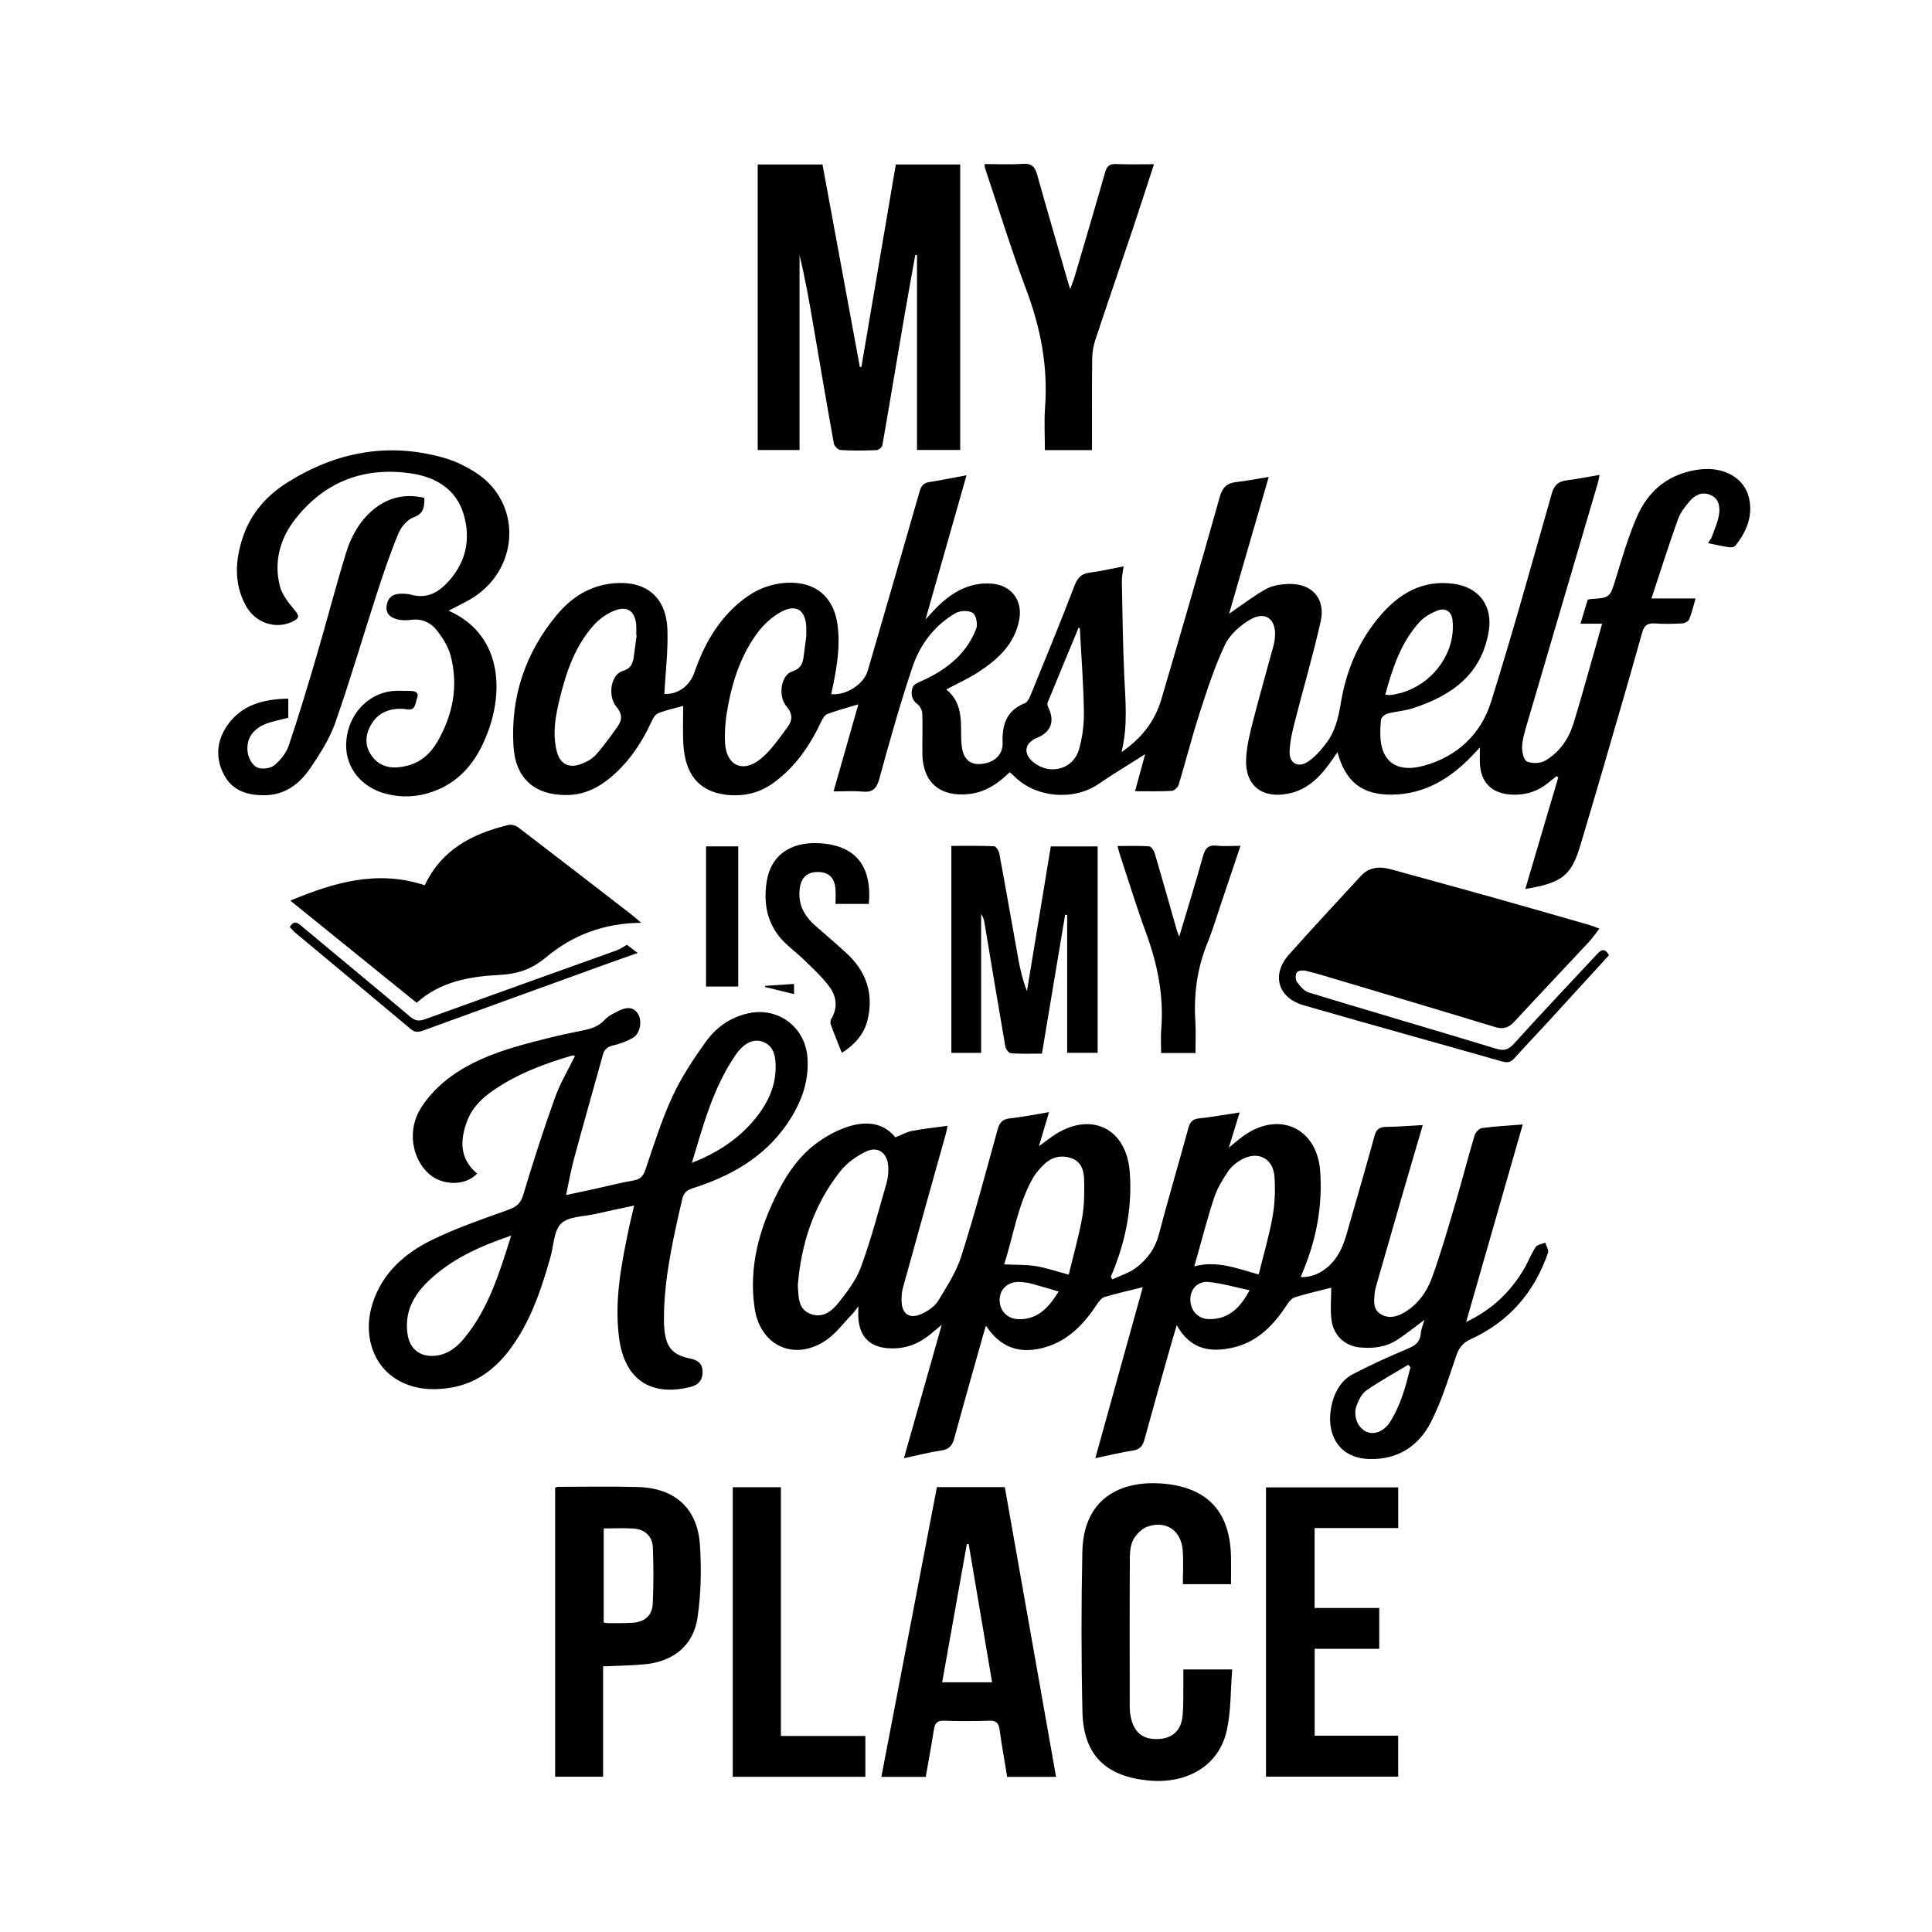
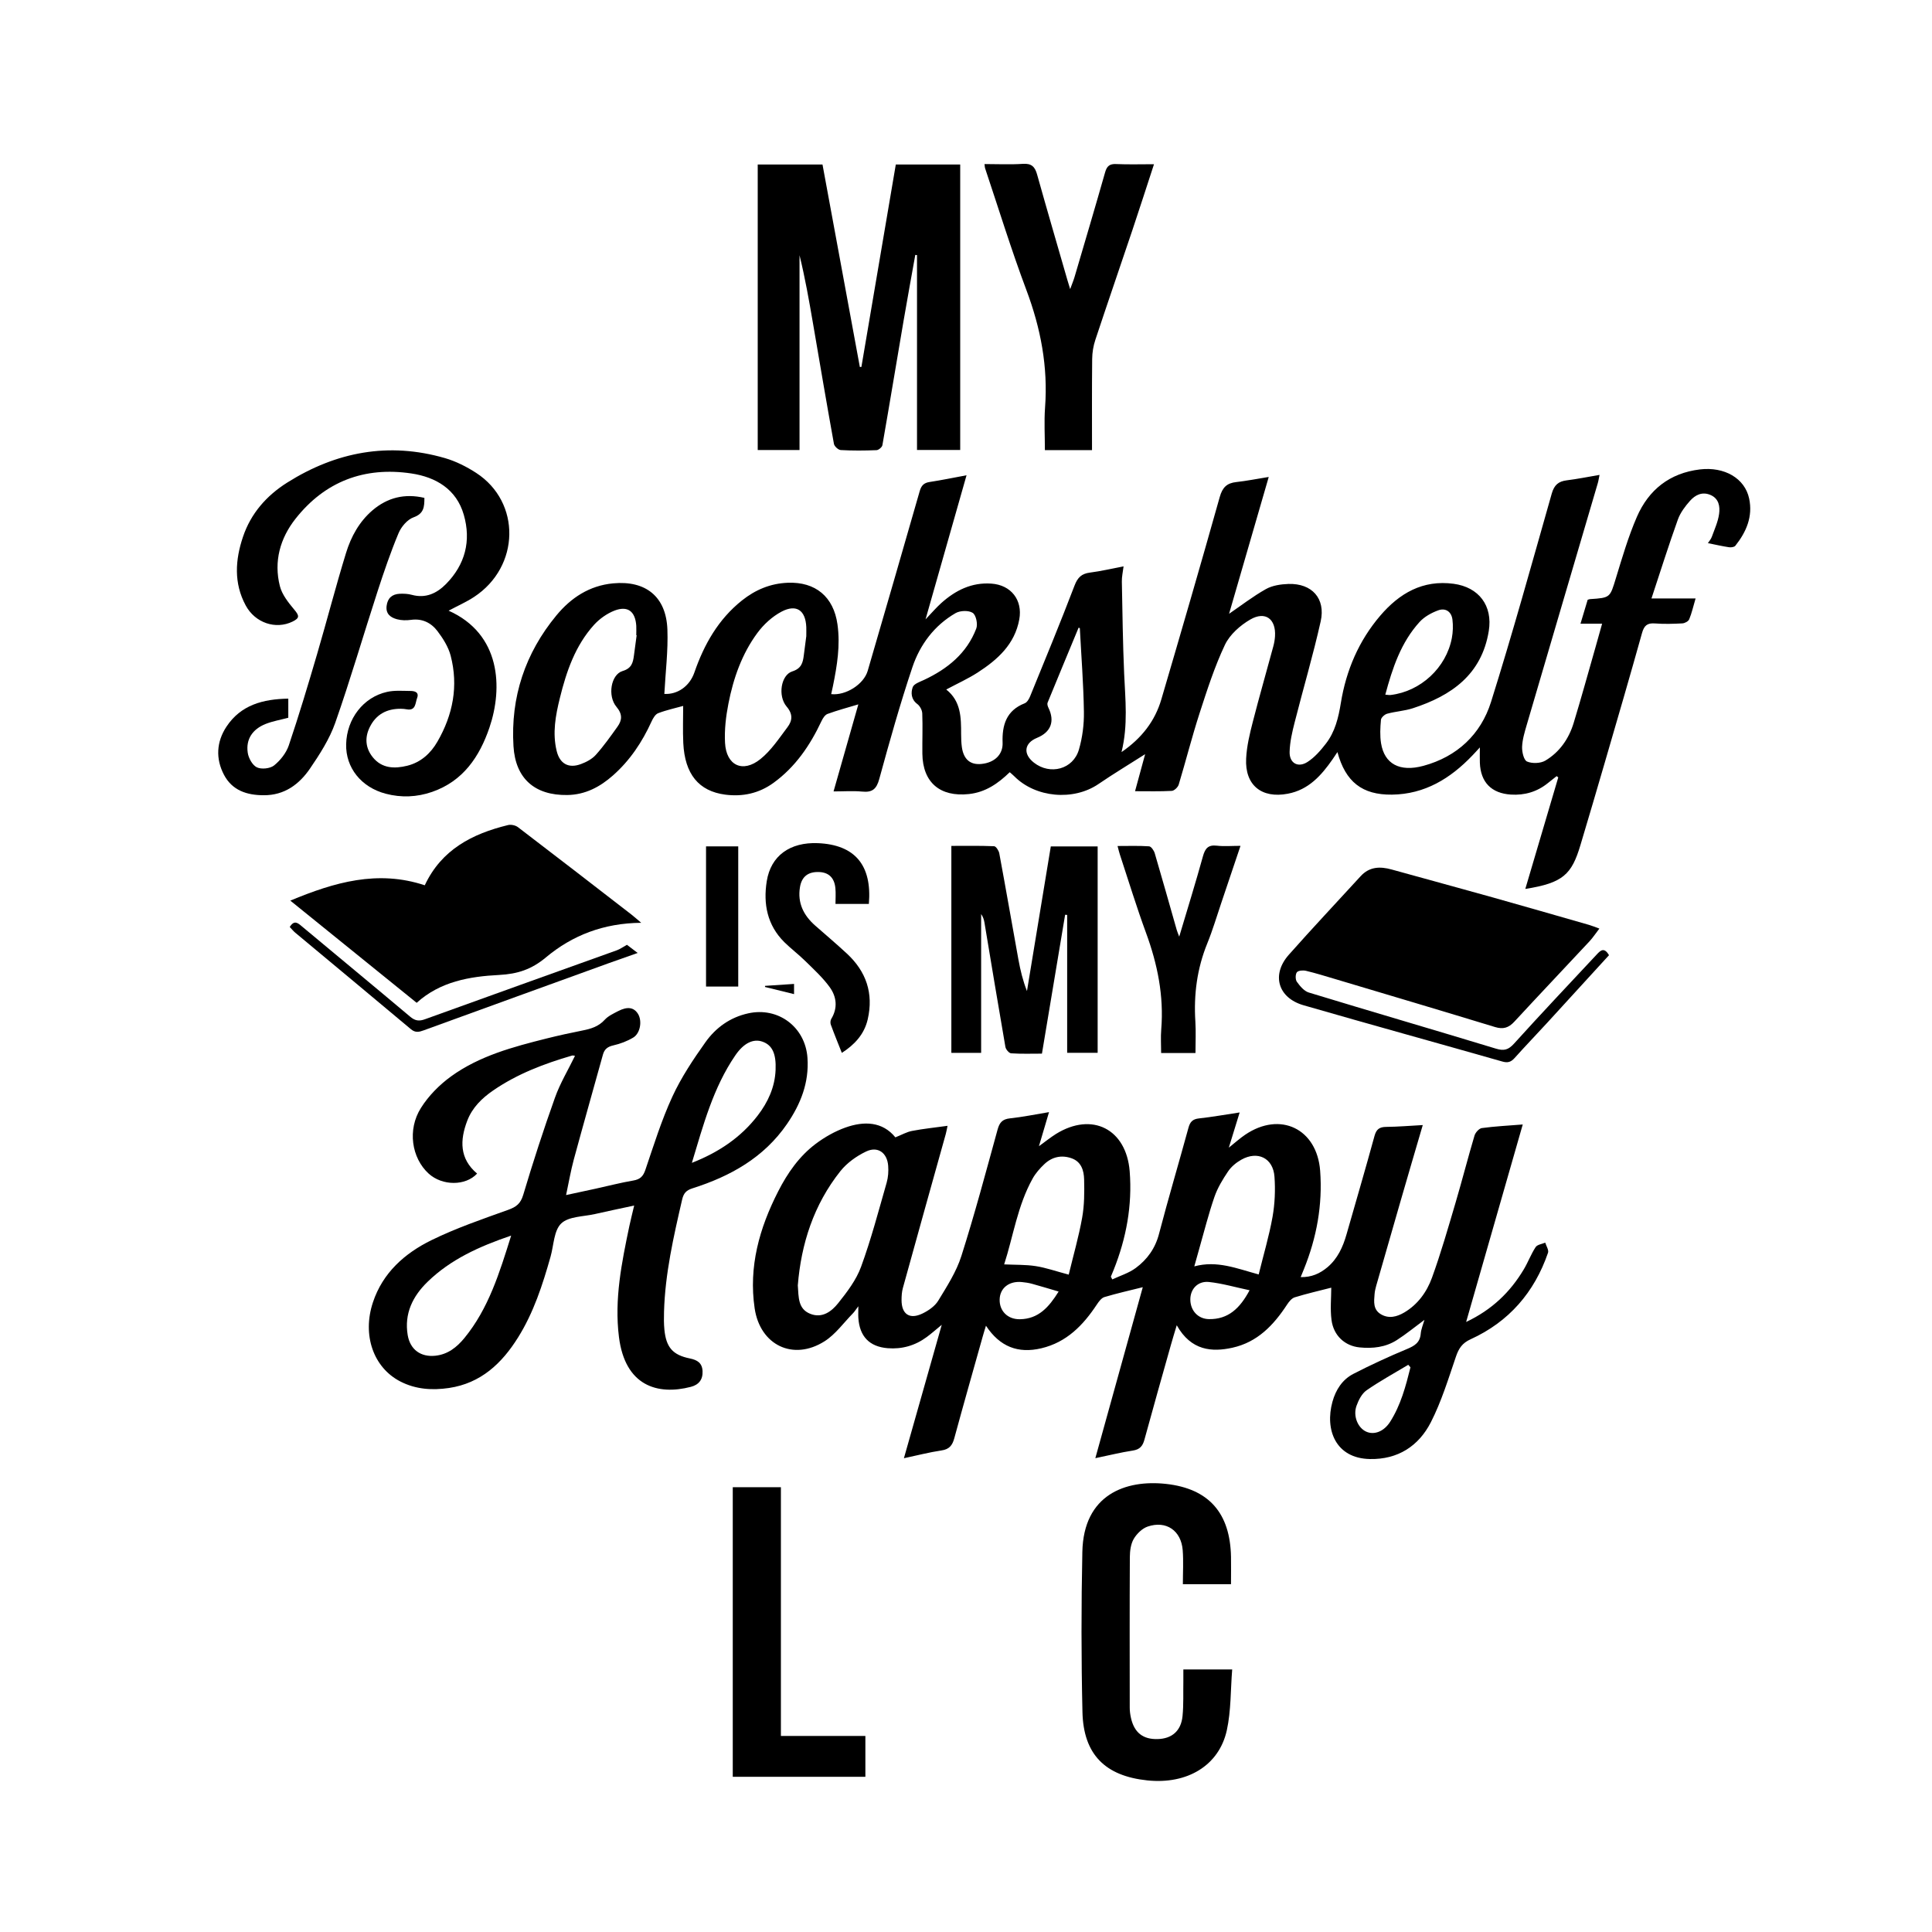
<svg xmlns="http://www.w3.org/2000/svg" id="Layer_1" data-name="Layer 1" viewBox="0 0 360 360">
  <defs>
    <style>
      .cls-1 {
        stroke-width: 0px;
      }
    </style>
  </defs>
  <path class="cls-1" d="M236.4,88.91c-2.55,8.81-5.02,17.3-7.38,25.46,2.16-1.47,4.41-3.22,6.86-4.6,1.21-.68,2.79-.91,4.21-.96,4.36-.13,6.95,2.7,6,6.97-1.41,6.32-3.26,12.54-4.85,18.82-.46,1.8-.89,3.65-.94,5.49-.06,2.1,1.55,3.03,3.32,1.9,1.33-.85,2.45-2.14,3.43-3.41,1.72-2.21,2.35-4.85,2.8-7.61.98-6.04,3.33-11.56,7.34-16.25,3.57-4.17,7.91-6.71,13.67-5.94,4.7.63,7.32,4.08,6.55,8.8-1.32,8.13-6.96,12.05-14.14,14.39-1.54.5-3.21.59-4.79,1.02-.47.13-1.12.71-1.16,1.14-.13,1.45-.21,2.94.02,4.37.62,3.83,3.45,5.41,7.9,4.2,6.26-1.7,10.69-5.85,12.59-11.9,4.04-12.86,7.63-25.86,11.32-38.84.46-1.6,1.25-2.27,2.81-2.46,1.96-.24,3.91-.64,6.09-1.01-.13.61-.19,1.09-.33,1.56-4.41,15.01-8.84,30.02-13.24,45.04-.39,1.34-.81,2.72-.86,4.09-.03.94.32,2.47.92,2.72.96.41,2.51.36,3.41-.17,2.64-1.57,4.37-4.05,5.27-6.99,1.43-4.69,2.73-9.42,4.08-14.14.4-1.39.78-2.78,1.23-4.38h-4.03c.49-1.63.92-3.07,1.34-4.46.21-.06.32-.12.43-.12,3.81-.25,3.72-.28,4.83-3.91,1.18-3.85,2.31-7.74,3.91-11.42,2.2-5.05,6.11-8.16,11.75-8.84,4.55-.54,8.37,1.64,9.17,5.44.71,3.35-.53,6.21-2.57,8.78-.2.26-.81.34-1.19.28-1.26-.19-2.51-.48-3.93-.76.23-.36.57-.73.73-1.17.51-1.41,1.16-2.82,1.36-4.28.19-1.37-.03-2.87-1.63-3.54-1.54-.65-2.82.02-3.78,1.09-.92,1.03-1.81,2.22-2.27,3.49-1.71,4.76-3.23,9.59-4.92,14.71h8.22c-.43,1.46-.71,2.72-1.19,3.89-.16.38-.83.74-1.29.76-1.69.09-3.4.14-5.09.01-1.43-.11-2.02.39-2.41,1.78-2.26,8.1-4.62,16.17-6.97,24.24-1.48,5.1-2.99,10.2-4.51,15.29-1.63,5.45-3.22,7.05-10.27,8.16,2.07-7,4.11-13.89,6.14-20.78-.1-.08-.2-.16-.3-.24-.55.44-1.1.87-1.65,1.31-2.01,1.62-4.33,2.29-6.87,2.13-3.65-.23-5.66-2.31-5.79-5.95-.03-.82,0-1.63,0-2.84-.58.63-.97,1.07-1.38,1.49-4.1,4.3-8.89,7.24-15.02,7.31-5.52.06-8.63-2.37-10.14-7.93-.36.55-.61.93-.88,1.31-2.11,3.04-4.49,5.72-8.37,6.45-4.88.93-8.01-1.59-7.76-6.55.11-2.31.67-4.62,1.25-6.87,1.2-4.69,2.55-9.35,3.81-14.03.17-.62.28-1.26.32-1.89.2-3.22-1.8-4.75-4.61-3.12-1.88,1.09-3.81,2.8-4.72,4.71-1.93,4.08-3.33,8.44-4.73,12.76-1.42,4.39-2.55,8.87-3.88,13.28-.15.5-.83,1.15-1.29,1.18-2.21.12-4.43.06-6.85.06.63-2.33,1.25-4.6,1.88-6.9-2.98,1.9-5.91,3.66-8.72,5.58-4.66,3.16-11.7,2.54-15.67-1.47-.24-.24-.51-.46-.84-.75-2.17,2.1-4.49,3.73-7.6,4.07-5.37.58-8.61-2.14-8.68-7.51-.03-2.5.08-5.01-.02-7.51-.02-.61-.44-1.4-.93-1.76-1.16-.87-1.21-2.11-.85-3.13.22-.63,1.34-1,2.11-1.36,4.37-2.05,7.96-4.94,9.73-9.56.32-.82-.03-2.52-.66-2.93-.76-.5-2.35-.44-3.2.05-3.95,2.29-6.62,5.86-8.04,10.08-2.3,6.86-4.26,13.84-6.17,20.82-.52,1.91-1.32,2.54-3.2,2.35-1.68-.16-3.38-.03-5.32-.03,1.56-5.49,3.08-10.82,4.62-16.22-2.03.61-3.91,1.11-5.74,1.78-.49.18-.89.83-1.14,1.36-2.12,4.51-4.85,8.53-8.95,11.5-2.7,1.95-5.73,2.6-8.98,2.18-4.94-.65-7.53-3.84-7.81-9.61-.11-2.32-.02-4.65-.02-6.92-1.35.38-3.05.74-4.65,1.35-.54.2-.97.95-1.24,1.54-1.74,3.83-4.02,7.26-7.19,10.06-2.43,2.15-5.17,3.6-8.51,3.65-6.04.09-9.66-3.04-10.03-9.09-.56-9.14,2.18-17.34,8-24.38,2.7-3.27,6.13-5.55,10.56-5.97,6.06-.57,9.89,2.45,10.12,8.59.15,3.99-.36,8-.57,12.01,2.42.14,4.7-1.39,5.6-4,1.81-5.23,4.46-9.91,8.87-13.42,2.49-1.98,5.28-3.16,8.51-3.29,5.2-.21,8.56,2.62,9.28,7.75.55,3.91-.07,7.69-.84,11.48-.1.51-.22,1.01-.33,1.52,2.74.3,6.07-1.84,6.8-4.33,3.24-11.15,6.5-22.31,9.69-33.48.3-1.05.77-1.56,1.86-1.72,2.18-.33,4.33-.78,6.87-1.25-2.56,9-5.03,17.67-7.64,26.85,1.19-1.25,2-2.2,2.92-3.03,2.66-2.38,5.68-3.9,9.37-3.63,3.64.26,5.83,3.05,5.18,6.65-.84,4.66-4.05,7.52-7.76,9.92-1.8,1.16-3.78,2.05-5.85,3.16,2.76,2.19,2.77,5.24,2.77,8.3,0,.82.03,1.64.14,2.45.33,2.28,1.58,3.33,3.65,3.12,2.5-.25,4.02-1.81,3.94-3.94-.12-3.27.68-6.02,4.11-7.36.45-.17.82-.81,1.02-1.31,2.8-6.86,5.63-13.7,8.27-20.62.59-1.54,1.32-2.23,2.9-2.43,2.02-.26,4.01-.73,6.24-1.16-.13,1.05-.34,1.95-.32,2.84.11,5.73.18,11.45.43,17.17.21,4.78.75,9.55-.49,14.6,3.77-2.59,6.23-5.78,7.42-9.83,3.69-12.55,7.34-25.1,10.88-37.7.51-1.81,1.34-2.6,3.11-2.79,1.85-.2,3.68-.57,5.97-.94ZM150.24,118.53c0-.63.02-1.16,0-1.68-.13-3.12-1.83-4.34-4.61-2.88-1.73.91-3.34,2.39-4.51,3.98-2.88,3.9-4.47,8.45-5.39,13.17-.47,2.39-.76,4.88-.63,7.29.22,4.23,3.3,5.69,6.6,3.03,1.99-1.6,3.47-3.86,5.03-5.93.92-1.22,1.06-2.43-.16-3.86-1.68-1.99-1.04-5.88,1.05-6.54,1.73-.55,1.99-1.64,2.16-3.03.15-1.21.31-2.43.46-3.54ZM118.64,118.37s-.05,0-.08-.01c0-.58.03-1.17,0-1.75-.18-2.69-1.58-3.79-4.07-2.83-1.4.55-2.78,1.53-3.8,2.65-3.5,3.87-5.15,8.69-6.37,13.65-.8,3.24-1.41,6.52-.59,9.86.58,2.37,2.21,3.29,4.5,2.44,1.01-.37,2.09-.94,2.79-1.72,1.47-1.64,2.75-3.45,4.03-5.24.89-1.24.96-2.35-.18-3.71-1.71-2.03-1.03-6.02,1.13-6.67,1.68-.5,1.94-1.52,2.12-2.86.17-1.27.34-2.54.51-3.81ZM201.21,117.04c-.08-.03-.16-.05-.23-.08-1.93,4.66-3.87,9.31-5.78,13.98-.1.25.02.66.16.94,1.23,2.52.47,4.55-2.13,5.61-2.39.98-2.64,3-.57,4.62,3.03,2.37,7.31,1.24,8.38-2.43.66-2.26.97-4.71.93-7.07-.08-5.2-.49-10.39-.76-15.58ZM258.13,129.44c.45.03.73.1,1,.06,5.58-.66,10.35-5.07,11.4-10.61.21-1.12.25-2.32.11-3.45-.19-1.49-1.3-2.21-2.66-1.71-1.26.46-2.58,1.19-3.47,2.17-3.46,3.81-5.04,8.56-6.38,13.54Z" />
  <path class="cls-1" d="M265.38,245.97c-1.83,1.35-3.4,2.65-5.11,3.74-2.1,1.34-4.49,1.6-6.93,1.36-2.72-.27-4.85-2.18-5.23-5.1-.27-2.04-.05-4.15-.05-6.03-2.34.6-4.61,1.12-6.81,1.8-.57.18-1.07.81-1.43,1.36-2.5,3.82-5.51,7-10.19,8.03-3.73.82-7.67.61-10.36-4.19-.4,1.33-.75,2.46-1.07,3.6-1.66,5.9-3.34,11.8-4.95,17.71-.32,1.19-.85,1.84-2.16,2.04-2.25.34-4.46.9-6.99,1.42,2.98-10.73,5.92-21.35,8.84-31.86-2.41.6-4.8,1.14-7.15,1.84-.56.17-1.05.85-1.41,1.39-2.55,3.86-5.62,7.03-10.33,8.15-4.34,1.03-7.74-.27-10.33-4.2-.25.82-.45,1.43-.62,2.06-1.77,6.3-3.56,12.58-5.28,18.9-.36,1.33-.93,2.07-2.39,2.28-2.29.34-4.54.93-7,1.45,2.36-8.3,4.66-16.41,7.05-24.86-1.12.92-1.93,1.64-2.8,2.28-2.15,1.59-4.6,2.29-7.26,2.08-3.44-.28-5.26-2.21-5.48-5.67-.04-.58,0-1.16,0-2.15-.48.63-.7,1-.99,1.3-1.75,1.78-3.26,3.93-5.31,5.23-5.85,3.71-12,.72-13.02-6.13-1.15-7.77.88-14.95,4.38-21.8,1.74-3.42,3.93-6.56,7.02-8.88,1.66-1.24,3.54-2.31,5.49-3.01,3.52-1.26,6.94-1.12,9.33,1.82,1.16-.46,2.1-1.01,3.11-1.2,2.12-.41,4.27-.62,6.61-.95-.12.58-.2,1.06-.33,1.53-2.67,9.56-5.35,19.11-7.99,28.68-.2.72-.25,1.5-.25,2.26,0,2.64,1.51,3.67,3.91,2.5,1.12-.54,2.31-1.37,2.93-2.39,1.62-2.67,3.38-5.38,4.31-8.33,2.48-7.79,4.58-15.69,6.75-23.57.36-1.3.9-1.92,2.3-2.07,2.36-.25,4.69-.73,7.28-1.16-.65,2.2-1.24,4.17-1.88,6.35,1.19-.86,2.14-1.63,3.17-2.28,6.74-4.18,13.11-.93,13.74,6.96.5,6.36-.63,12.45-2.98,18.35-.17.43-.35.85-.53,1.28.09.17.18.34.27.51,1.47-.69,3.09-1.18,4.37-2.13,2.14-1.58,3.64-3.66,4.34-6.38,1.73-6.61,3.68-13.15,5.48-19.74.3-1.1.77-1.62,1.96-1.75,2.42-.26,4.83-.7,7.58-1.11-.71,2.31-1.31,4.28-2.02,6.56,1.19-.95,2.07-1.75,3.05-2.41,6.53-4.43,13.38-1.12,13.97,6.72.47,6.36-.65,12.45-3.03,18.34-.17.43-.35.86-.6,1.47,2.01.05,3.58-.66,4.98-1.83,1.91-1.61,2.89-3.78,3.56-6.12,1.75-6.12,3.54-12.22,5.22-18.36.34-1.24.92-1.67,2.18-1.68,2.2-.02,4.4-.21,6.81-.34-1.42,4.85-2.79,9.49-4.13,14.14-1.53,5.27-3.04,10.55-4.55,15.82-.14.5-.26,1.02-.3,1.54-.12,1.41-.29,2.89,1.19,3.76,1.48.87,2.98.46,4.33-.33,2.53-1.49,4.21-3.83,5.17-6.47,1.67-4.6,3.02-9.33,4.41-14.03,1.22-4.14,2.29-8.33,3.52-12.47.17-.57.85-1.33,1.37-1.4,2.42-.33,4.87-.45,7.62-.67-3.53,12.32-6.99,24.39-10.55,36.8,4.84-2.29,8.22-5.58,10.73-9.78.81-1.35,1.36-2.86,2.22-4.17.31-.47,1.18-.57,1.79-.83.19.63.69,1.37.52,1.88-2.54,7.38-7.29,12.87-14.42,16.12-1.57.71-2.22,1.71-2.74,3.24-1.41,4.13-2.7,8.36-4.67,12.22-2.26,4.43-6.14,6.97-11.37,6.86-6.39-.13-8.41-5.47-6.97-10.67.61-2.22,1.84-4.14,3.9-5.2,3.26-1.68,6.6-3.22,9.99-4.63,1.41-.59,2.42-1.19,2.56-2.85.07-.85.43-1.67.69-2.57ZM148.66,239.51c.16,2.22.03,4.39,2.32,5.3,2.23.89,3.98-.45,5.2-1.98,1.66-2.08,3.36-4.31,4.26-6.76,1.88-5.13,3.27-10.45,4.78-15.71.28-.99.36-2.09.28-3.12-.18-2.44-1.94-3.72-4.12-2.67-1.78.85-3.56,2.12-4.78,3.65-4.99,6.27-7.32,13.59-7.94,21.29ZM234.54,237.47c.89-3.64,1.94-7.14,2.58-10.73.43-2.44.54-5.01.36-7.48-.25-3.48-3.14-4.89-6.19-3.16-.94.53-1.86,1.29-2.46,2.18-1,1.48-1.96,3.07-2.54,4.75-1.1,3.19-1.92,6.48-2.85,9.73-.29,1.02-.57,2.03-.9,3.21,4.24-1.14,7.87.38,12.01,1.51ZM199.14,237.51c.87-3.61,1.87-7.07,2.5-10.59.42-2.33.43-4.77.37-7.15-.04-1.64-.51-3.31-2.36-3.95-1.86-.65-3.61-.25-5.03,1.08-.84.79-1.64,1.7-2.2,2.7-2.83,5.07-3.62,10.8-5.31,16,2.08.1,4,.03,5.87.32,1.89.29,3.72.94,6.16,1.59ZM262.82,254.78c-.14-.16-.27-.31-.41-.47-2.61,1.57-5.29,3.03-7.78,4.76-.87.61-1.48,1.81-1.86,2.87-.69,1.91.24,4.11,1.79,4.82,1.47.68,3.29.01,4.46-1.81,1.99-3.12,2.92-6.64,3.8-10.17ZM232.84,240.42c-2.7-.57-5.11-1.28-7.57-1.54-2.09-.22-3.49,1.34-3.47,3.29.02,2.05,1.44,3.59,3.46,3.63,3.6.06,5.78-2,7.58-5.38ZM197.26,240.66c-1.85-.54-3.41-1.02-4.98-1.45-.62-.17-1.26-.26-1.9-.32-2.37-.22-4.06,1.13-4.11,3.25-.05,2.15,1.5,3.72,3.78,3.68,3.47-.05,5.42-2.28,7.21-5.16Z" />
  <path class="cls-1" d="M118.16,224.64c-2.57.55-4.94,1.04-7.3,1.58-2.16.49-4.9.43-6.28,1.75-1.38,1.32-1.39,4.06-1.99,6.19-1.48,5.24-3.15,10.41-6.06,15.06-3.02,4.84-6.94,8.53-12.86,9.41-3.12.46-6.2.27-9.07-1.21-5.02-2.58-7.14-8.64-5.11-14.75,1.83-5.52,5.93-9.14,10.9-11.58,4.59-2.25,9.47-3.92,14.29-5.65,1.51-.54,2.32-1.15,2.81-2.78,1.82-6.09,3.78-12.15,5.92-18.13.95-2.67,2.45-5.15,3.73-7.79-.15-.02-.37-.1-.55-.05-5.18,1.51-10.2,3.41-14.68,6.49-2.1,1.44-3.91,3.2-4.84,5.64-1.39,3.64-1.47,7.08,1.83,9.86-2.15,2.33-6.49,2.31-9.03,0-3.16-2.89-4.01-8.17-1.43-12.24,1.42-2.26,3.45-4.31,5.62-5.88,5.3-3.83,11.56-5.49,17.81-7.06,2.21-.55,4.43-1.04,6.66-1.48,1.57-.31,3-.73,4.15-2,.65-.71,1.61-1.15,2.49-1.61,1.76-.91,2.95-.71,3.71.51.8,1.29.45,3.6-.88,4.41-1.13.68-2.43,1.17-3.71,1.46-1.06.24-1.66.7-1.94,1.71-1.81,6.52-3.66,13.03-5.43,19.55-.56,2.08-.93,4.22-1.44,6.63,1.95-.42,3.74-.8,5.52-1.19,2.34-.51,4.66-1.12,7.02-1.52,1.27-.22,1.83-.78,2.24-2,1.56-4.58,3-9.24,5.02-13.62,1.65-3.58,3.88-6.93,6.17-10.15,1.92-2.7,4.59-4.64,7.97-5.38,5.6-1.24,10.65,2.56,11.04,8.3.32,4.6-1.27,8.61-3.81,12.31-4.31,6.28-10.57,9.76-17.63,12-1.17.37-1.65.93-1.92,2.11-1.59,6.89-3.17,13.78-3.37,20.89-.03,1.11-.04,2.23.07,3.33.33,3.31,1.55,4.72,4.76,5.37,1.37.28,2.27.83,2.35,2.34.08,1.6-.71,2.57-2.19,2.95-6.21,1.61-12.25-.18-13.39-9.3-.88-7.03.51-13.85,1.94-20.67.25-1.19.56-2.36.9-3.83ZM95.26,230.23c-6,2.04-11.3,4.45-15.59,8.62-2.77,2.69-4.37,5.93-3.7,9.93.46,2.71,2.44,4.13,5.16,3.84,2.33-.25,4-1.59,5.4-3.29,4.51-5.5,6.54-12.14,8.72-19.1ZM128.92,216.68c5.04-1.98,9.14-4.75,12.27-8.82,1.91-2.49,3.2-5.28,3.33-8.49.13-3.03-.62-4.63-2.44-5.27-1.67-.59-3.47.21-5.07,2.56-4.11,6.01-5.95,12.93-8.09,20.02Z" />
  <path class="cls-1" d="M141.2,30.65h12.06c2.31,12.54,4.64,25.14,6.96,37.73.1,0,.19,0,.29-.01,2.13-12.55,4.27-25.1,6.41-37.72h12v53.2h-8.05v-36.32c-.11-.01-.21-.02-.32-.03-.73,4.11-1.49,8.21-2.19,12.32-1.32,7.71-2.59,15.44-3.94,23.14-.07.37-.71.91-1.1.92-2.22.09-4.45.11-6.67-.02-.46-.03-1.18-.7-1.26-1.16-1.35-7.47-2.62-14.96-3.9-22.44-.73-4.24-1.47-8.48-2.51-12.7v36.3h-7.79V30.65Z" />
  <path class="cls-1" d="M299.82,177.98c-3.87,4.24-7.69,8.43-11.52,12.6-2.02,2.2-4.09,4.35-6.08,6.57-.67.75-1.28.94-2.28.65-12.35-3.52-24.73-6.93-37.06-10.49-4.76-1.38-6.01-5.69-2.74-9.39,4.38-4.95,8.92-9.76,13.38-14.64,1.65-1.81,3.64-1.86,5.8-1.26,6.24,1.73,12.5,3.43,18.73,5.17,6.01,1.69,12.01,3.42,18.01,5.14.59.17,1.17.41,1.96.7-.71.92-1.22,1.7-1.84,2.37-4.67,5.01-9.38,9.97-14.03,15-1.04,1.12-2.06,1.43-3.55.98-9.94-3.03-19.89-5.99-29.85-8.96-1.79-.53-3.58-1.09-5.39-1.52-.54-.13-1.45-.07-1.71.27-.29.39-.29,1.36,0,1.77.58.8,1.34,1.73,2.22,2,11.61,3.54,23.27,6.93,34.88,10.46,1.5.46,2.31.23,3.38-.95,5.06-5.6,10.25-11.08,15.4-16.6.68-.73,1.37-1.43,2.28.13Z" />
  <path class="cls-1" d="M54.11,167.81c8.21-3.42,16.27-5.76,25.04-2.85,3.12-6.66,8.86-9.6,15.51-11.22.56-.14,1.39.04,1.85.39,7.07,5.39,14.1,10.83,21.13,16.27.53.41,1.02.86,1.84,1.55-6.99.06-12.84,2.33-17.77,6.46-2.67,2.23-5.27,3.08-8.71,3.26-5.47.28-10.96,1.21-15.36,5.19-7.79-6.3-15.54-12.57-23.54-19.04Z" />
  <path class="cls-1" d="M83.57,113.78c9.77,4.35,10.15,14.39,7.63,21.8-1.85,5.43-4.91,9.98-10.69,11.98-2.84.98-5.73,1.1-8.63.34-4.58-1.2-7.49-4.86-7.38-9.24.11-4.72,3.2-8.76,7.64-9.74,1.39-.31,2.88-.18,4.33-.17.79,0,1.67.22,1.25,1.32-.35.92-.21,2.42-1.95,2.1-.34-.06-.7-.1-1.05-.1-2.63-.03-4.65,1.03-5.83,3.44-.97,1.97-.78,3.92.58,5.6,1.7,2.1,4.05,2.16,6.43,1.57,2.52-.63,4.36-2.31,5.61-4.49,2.89-5,3.94-10.38,2.46-16.03-.43-1.63-1.42-3.2-2.46-4.57-1.17-1.54-2.83-2.38-4.92-2.09-.85.12-1.79.11-2.61-.11-1.18-.32-2.13-.98-1.94-2.49.18-1.46,1.03-2.19,2.44-2.26.75-.03,1.54,0,2.26.2,2.57.7,4.62-.26,6.35-2,3.6-3.64,4.73-8.07,3.33-12.92-1.37-4.77-5.21-7.02-9.78-7.7-8.72-1.3-16.09,1.48-21.58,8.45-2.87,3.64-4.07,7.95-2.91,12.54.4,1.58,1.57,3.06,2.66,4.36.97,1.15,1.07,1.59-.31,2.26-3.13,1.52-6.96.25-8.72-3.02-2.24-4.15-1.95-8.48-.51-12.76,1.47-4.38,4.4-7.71,8.27-10.14,9.11-5.73,18.9-7.58,29.36-4.55,2.04.59,4.04,1.6,5.83,2.76,8.41,5.46,8.18,17.48-.39,23.11-1.44.95-3.05,1.65-4.76,2.57Z" />
-   <path class="cls-1" d="M174.59,277.1h12.64c3.18,17.95,6.35,35.91,9.55,53.99h-9.11c-.48-2.97-1.01-5.89-1.42-8.83-.17-1.23-.64-1.67-1.91-1.63-2.8.09-5.62.11-8.42,0-1.31-.05-1.72.47-1.9,1.64-.46,2.93-1,5.85-1.52,8.82h-8.27c3.46-18.05,6.9-36,10.35-53.99ZM180.5,287.71c-.12.01-.23.02-.35.03-1.53,8.55-3.05,17.1-4.59,25.73h9.3c-1.46-8.67-2.91-17.22-4.36-25.76Z" />
-   <path class="cls-1" d="M112.38,310.48v20.59h-8.94v-53.87c.15-.04.37-.15.58-.15,4.97,0,9.95-.11,14.92.04,6.82.21,11.03,3.97,11.48,10.76.3,4.51.21,9.14-.45,13.61-.76,5.12-4.47,8.1-9.67,8.64-2.54.26-5.11.27-7.92.4ZM112.49,302.34c.37.05.65.12.92.11,1.52-.01,3.04.02,4.56-.08,2.13-.14,3.56-1.36,3.66-3.52.16-3.5.16-7.01.02-10.51-.08-2.05-1.5-3.37-3.5-3.51-1.84-.13-3.71-.03-5.66-.03v17.53Z" />
  <path class="cls-1" d="M229.39,295.19h-8.98c0-2.16.13-4.25-.03-6.33-.28-3.65-3.07-5.58-6.52-4.41-1.03.35-2.04,1.34-2.61,2.31-.55.95-.71,2.23-.72,3.37-.05,9.36-.03,18.72-.02,28.08,0,.64.09,1.28.23,1.91.62,2.74,2.25,4.01,4.98,3.93,2.66-.07,4.36-1.53,4.63-4.3.21-2.14.11-4.32.15-6.48.01-.69,0-1.38,0-2.19h9.1c-.31,3.84-.2,7.68-1,11.33-1.45,6.59-7.39,10.12-14.82,9.34-7.85-.82-11.9-4.84-12.08-12.74-.23-9.94-.23-19.89-.02-29.83.22-10.73,8.11-13.49,15.57-12.68,8.05.88,11.98,5.48,12.13,13.6.03,1.63,0,3.26,0,5.08Z" />
-   <path class="cls-1" d="M244.96,284.73v14.89h12.04v7.61h-12.03v16.19h15.56v7.64h-24.63v-53.91h24.64v7.58h-15.58Z" />
  <path class="cls-1" d="M198.47,170.45c-1.43,8.56-2.86,17.12-4.32,25.88-1.93,0-3.85.07-5.75-.06-.39-.03-.98-.73-1.06-1.2-1.34-7.71-2.61-15.43-3.9-23.15-.09-.55-.26-1.09-.62-1.6v25.87h-5.55v-38.57c2.63,0,5.3-.05,7.96.06.35.01.88.82.97,1.32,1.23,6.6,2.37,13.22,3.57,19.82.36,1.97.83,3.93,1.59,5.85,1.47-8.95,2.95-17.9,4.44-26.95h8.73v38.46h-5.68v-25.7c-.13-.01-.26-.02-.4-.03Z" />
  <path class="cls-1" d="M183.47,30.57c2.46,0,4.81.12,7.13-.04,1.62-.11,2.25.55,2.65,1.99,1.84,6.57,3.76,13.12,5.65,19.68.13.45.27.89.51,1.67.34-.94.62-1.59.82-2.27,1.91-6.49,3.84-12.98,5.69-19.49.33-1.16.84-1.6,2.06-1.54,2.26.1,4.53.03,7.05.03-1.4,4.27-2.69,8.31-4.04,12.32-2.29,6.81-4.63,13.59-6.89,20.41-.38,1.14-.58,2.38-.59,3.58-.06,5.61-.03,11.22-.03,16.97h-8.78c0-2.7-.16-5.33.03-7.93.57-7.6-.81-14.8-3.48-21.91-2.81-7.48-5.16-15.13-7.7-22.71-.05-.16-.05-.34-.1-.74Z" />
  <path class="cls-1" d="M136.54,277.12h8.97v46.35h15.74v7.61h-24.71v-53.96Z" />
  <path class="cls-1" d="M79.08,92.78c0,1.71-.1,2.93-2.03,3.62-1.15.41-2.29,1.76-2.79,2.96-1.48,3.54-2.72,7.19-3.91,10.84-2.65,8.15-5.04,16.39-7.88,24.48-1.07,3.04-2.89,5.87-4.72,8.55-2.01,2.93-4.76,4.97-8.6,4.95-3.13,0-5.86-.88-7.4-3.78-1.6-3.02-1.42-6.17.45-9,2.68-4.05,6.81-5.14,11.52-5.22v3.56c-1.44.39-2.89.63-4.23,1.16-2.45.98-3.69,2.85-3.33,5.34.14,1.01.87,2.34,1.7,2.74.85.41,2.47.24,3.21-.35,1.17-.94,2.26-2.32,2.74-3.73,1.9-5.63,3.61-11.33,5.28-17.03,1.84-6.27,3.47-12.6,5.39-18.84.93-3.03,2.46-5.83,4.94-7.95,2.8-2.38,6-3.16,9.65-2.31Z" />
  <path class="cls-1" d="M222.76,196.21h-6.4c0-1.51-.1-2.96.02-4.4.51-6.24-.7-12.17-2.84-18-1.77-4.82-3.27-9.74-4.88-14.62-.14-.43-.24-.88-.42-1.55,2.07,0,3.98-.07,5.88.06.39.03.9.78,1.05,1.29,1.4,4.76,2.74,9.53,4.1,14.3.09.32.23.62.46,1.24,1.55-5.19,3.06-10.06,4.42-14.97.41-1.47.97-2.17,2.59-1.98,1.38.16,2.78.03,4.41.03-1.22,3.64-2.39,7.11-3.56,10.57-.86,2.54-1.62,5.13-2.63,7.61-1.91,4.69-2.54,9.54-2.22,14.56.12,1.91.02,3.83.02,5.84Z" />
  <path class="cls-1" d="M156.86,196.18c-.72-1.82-1.42-3.52-2.05-5.25-.12-.31-.08-.8.09-1.08,1.25-2.07.98-4.16-.32-5.94-1.29-1.77-2.95-3.29-4.53-4.84-1.25-1.23-2.66-2.29-3.91-3.52-3.18-3.16-3.94-7.12-3.27-11.34.76-4.77,4.34-7.31,9.53-7.1,6.88.29,10.11,4.08,9.5,11.32h-6.22c0-1,.08-1.99-.02-2.96-.19-1.92-1.25-2.91-3.03-2.98-2.04-.08-3.25.85-3.57,2.83-.48,2.94.68,5.25,2.84,7.15,1.98,1.74,3.99,3.44,5.92,5.23,3.59,3.33,4.98,7.41,3.87,12.23-.65,2.84-2.51,4.77-4.83,6.26Z" />
  <path class="cls-1" d="M131.56,157.71h6v26.12h-6v-26.12Z" />
  <path class="cls-1" d="M53.99,172.73c.82-1.32,1.48-.78,2.21-.16,6.73,5.62,13.5,11.21,20.21,16.86.93.79,1.68.9,2.81.48,11.9-4.31,23.83-8.57,35.75-12.85.57-.21,1.08-.58,1.85-1.01.43.33,1.05.8,2,1.52-2.08.74-3.77,1.32-5.46,1.93-11.47,4.16-22.94,8.31-34.41,12.49-.87.32-1.56.48-2.39-.22-7.17-6.02-14.37-11.99-21.55-17.98-.35-.29-.64-.66-1.02-1.06Z" />
  <path class="cls-1" d="M147.96,183.34v1.9c-1.87-.46-3.64-.9-5.41-1.33,0-.07,0-.14,0-.21,1.75-.12,3.49-.24,5.4-.36Z" />
</svg>